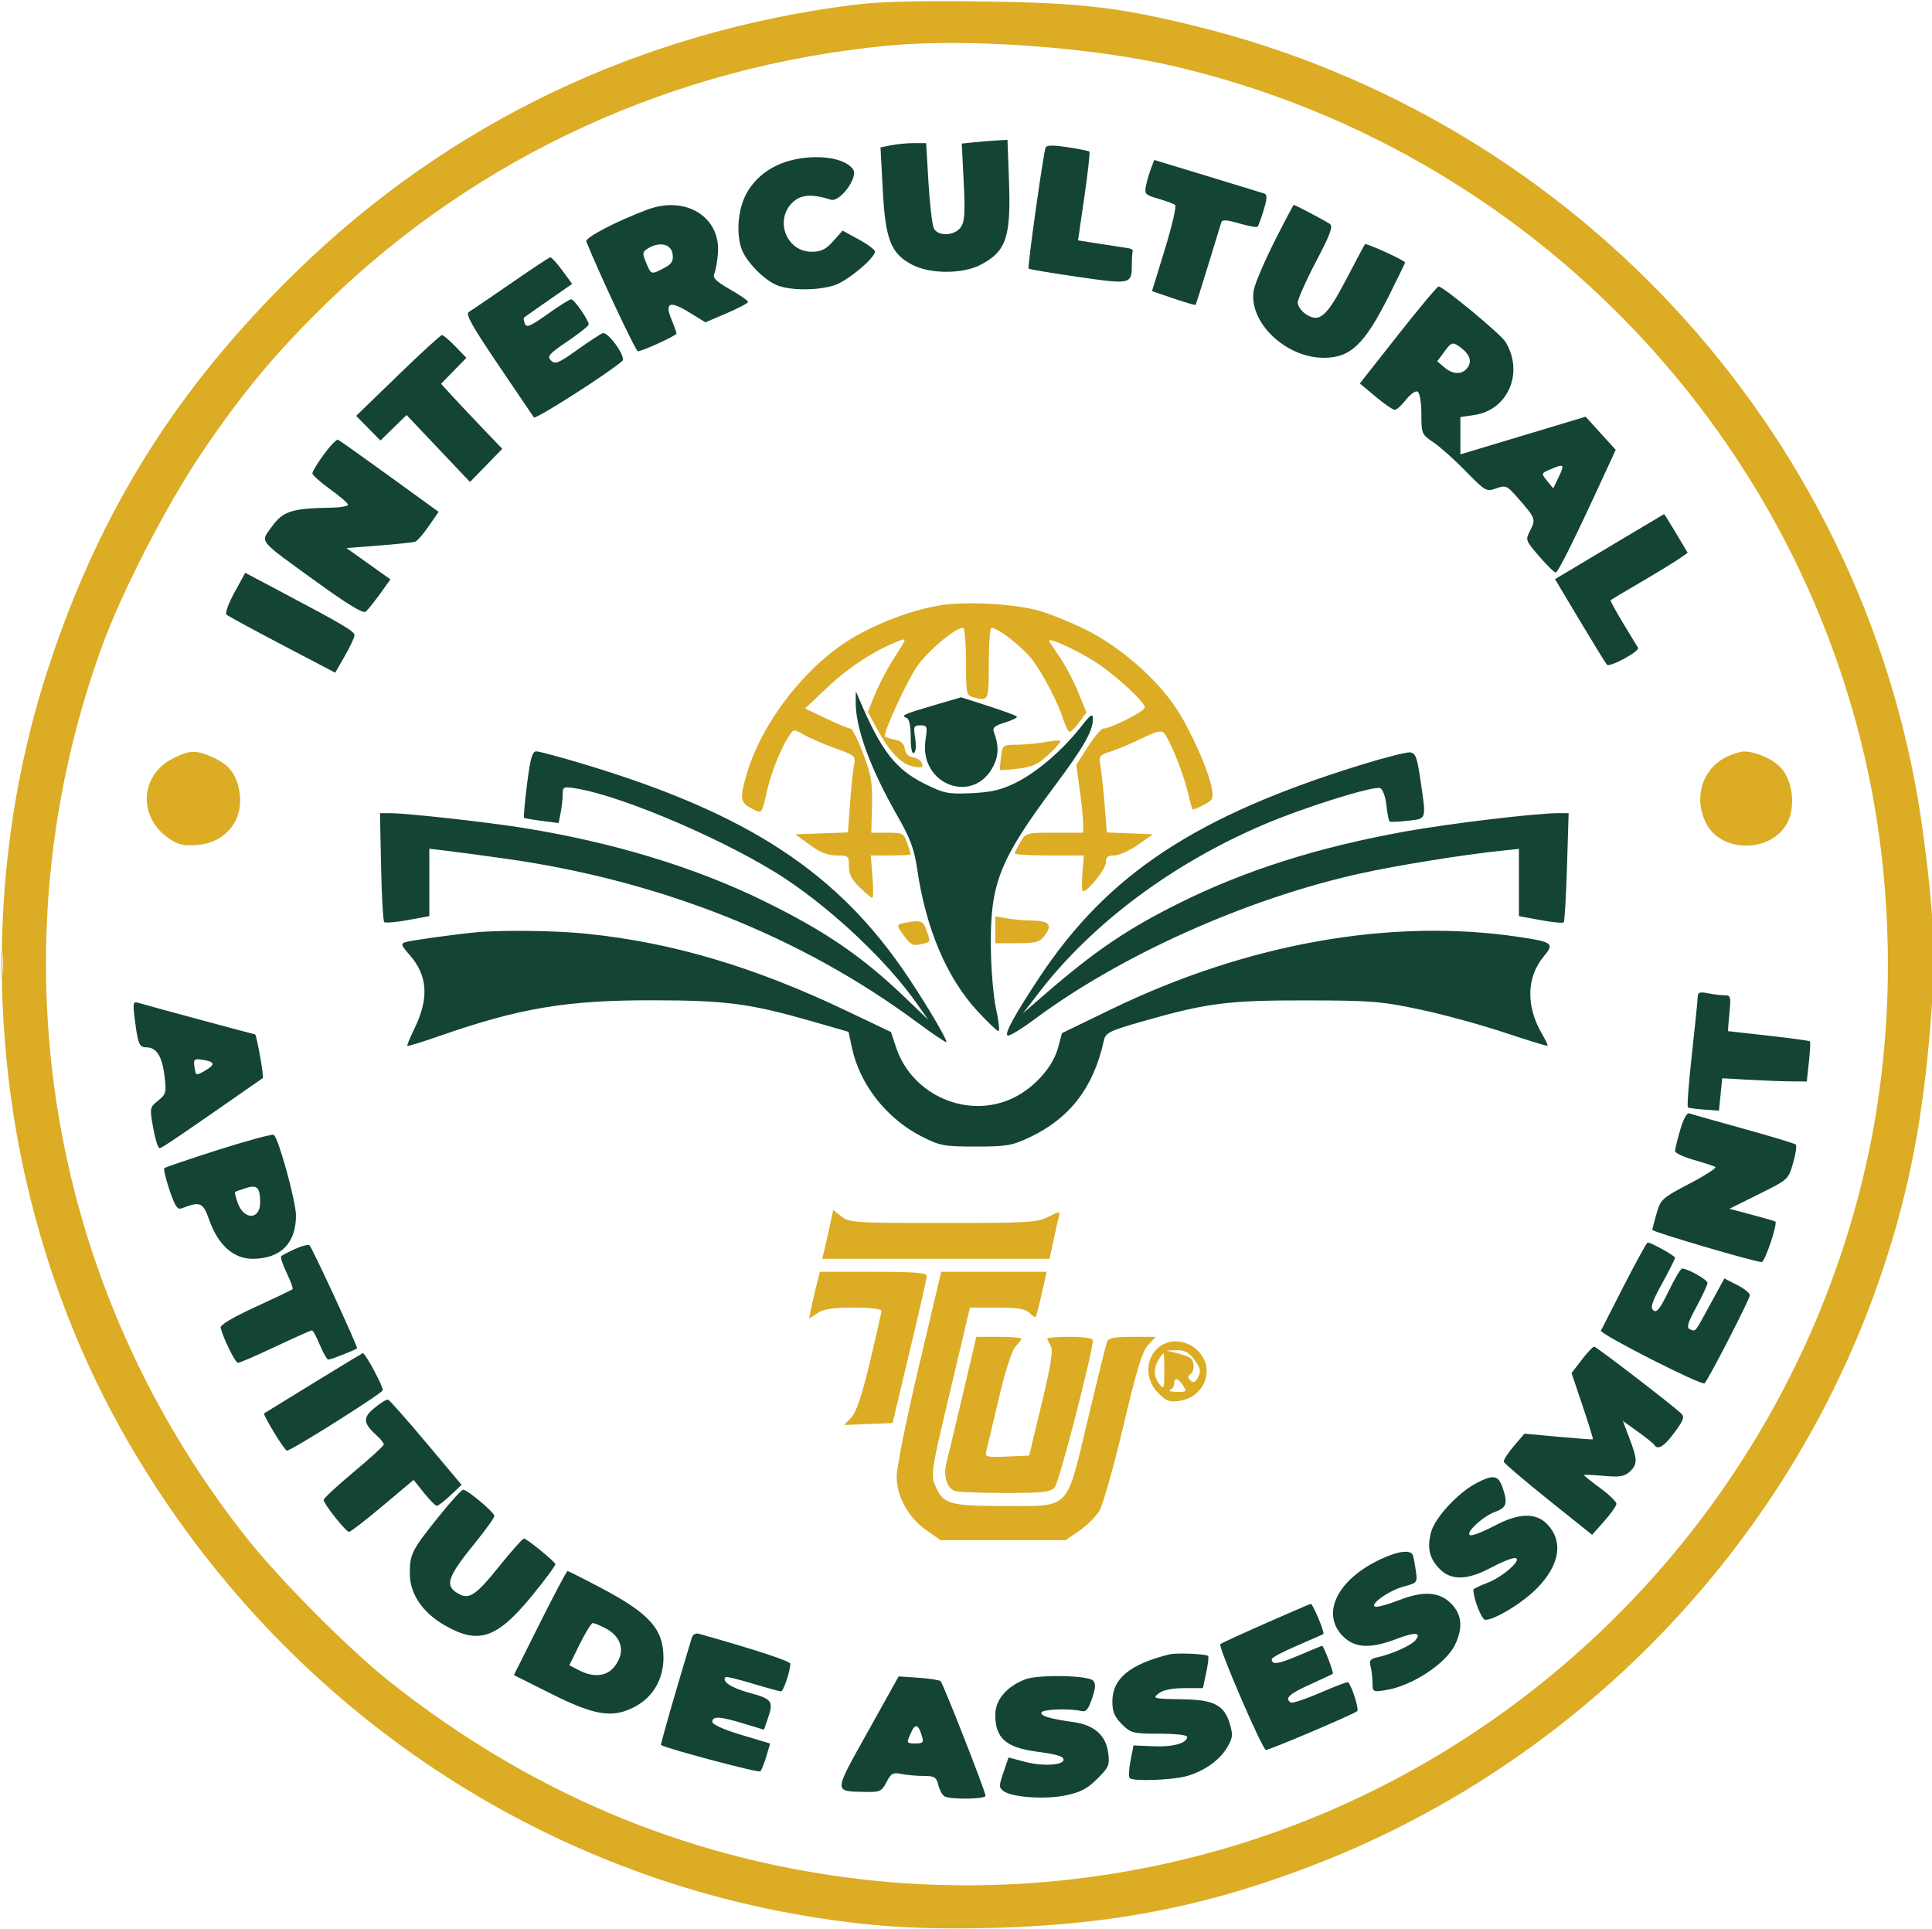
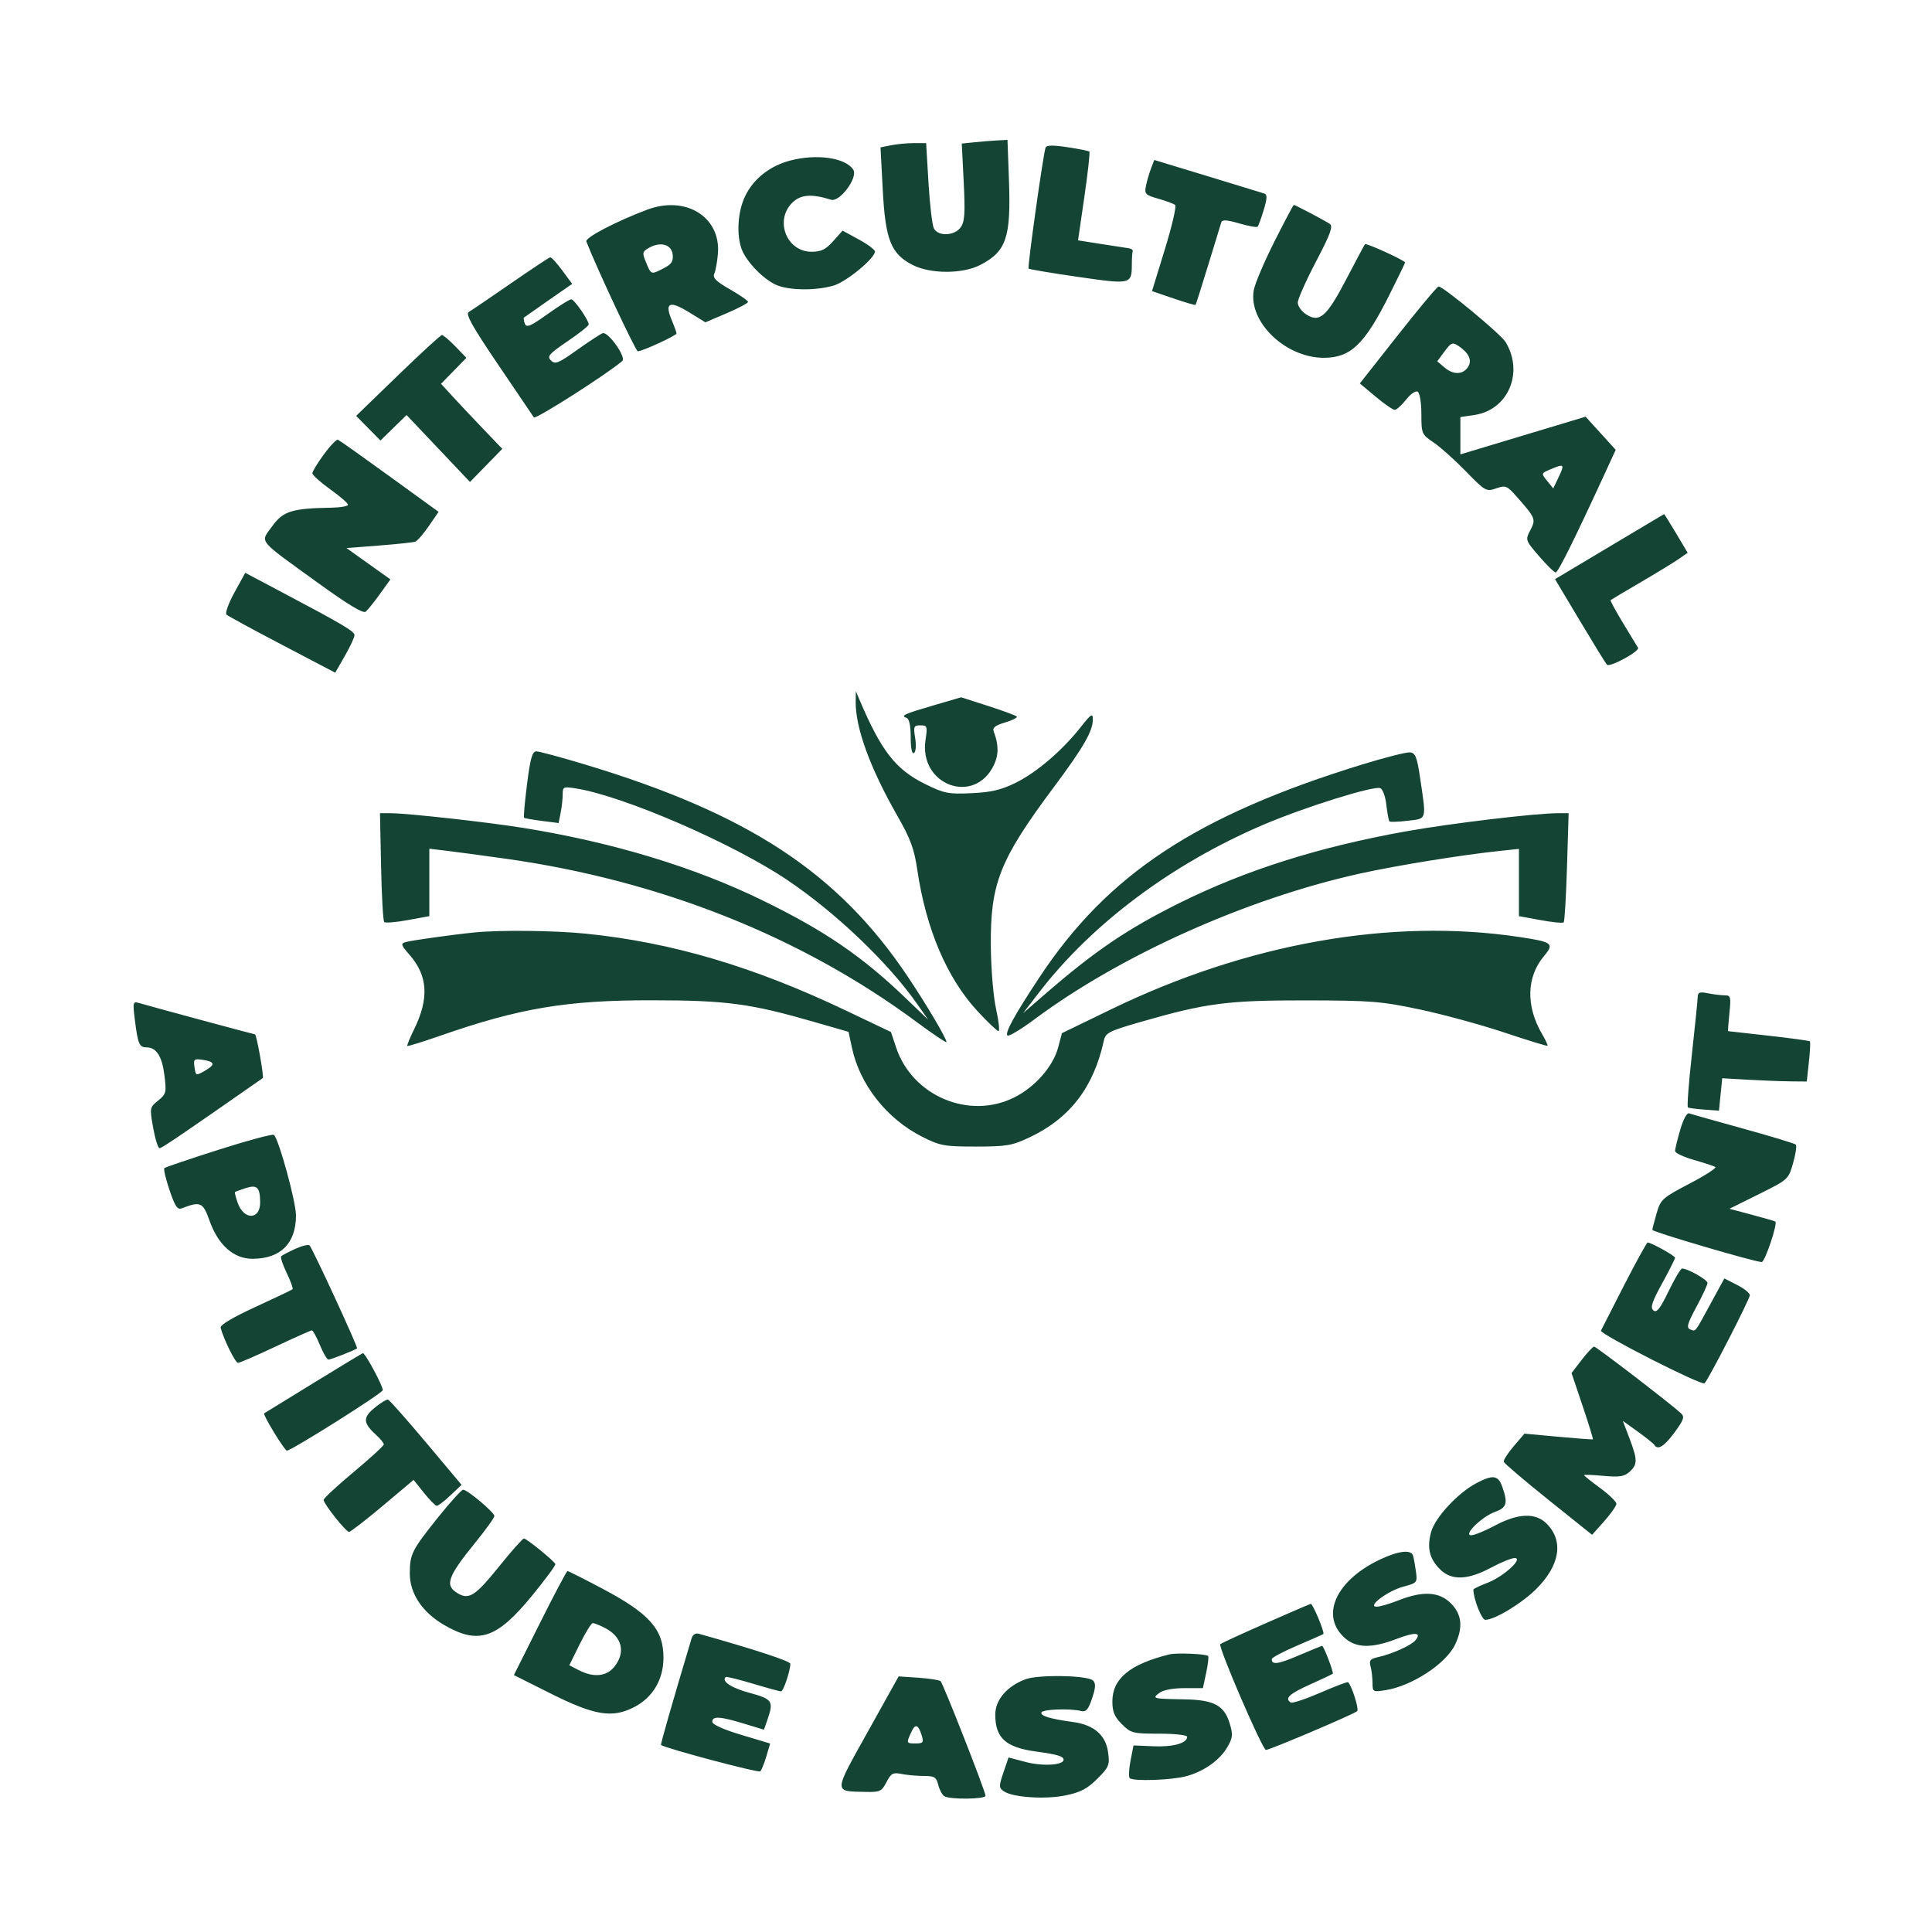
<svg xmlns="http://www.w3.org/2000/svg" width="594" height="593" viewBox="0 0 594 593" version="1.1">
  <path d="M 299.601 43.737 L 295.702 44.139 296.294 55.927 C 296.775 65.494, 296.604 68.120, 295.387 69.858 C 293.519 72.525, 288.478 72.764, 287.136 70.250 C 286.622 69.287, 285.874 62.987, 285.472 56.250 L 284.743 44 280.997 44 C 278.936 44, 275.780 44.294, 273.984 44.653 L 270.717 45.307 271.407 58.377 C 272.217 73.713, 273.901 77.979, 280.500 81.415 C 285.995 84.275, 296.002 84.282, 301.443 81.430 C 309.443 77.237, 310.853 73.020, 310.202 55.250 L 309.753 43 306.627 43.168 C 304.907 43.261, 301.745 43.517, 299.601 43.737 M 321.458 45.398 C 320.684 47.732, 315.849 82.183, 316.241 82.574 C 316.468 82.802, 323.307 83.950, 331.437 85.126 C 347.797 87.491, 347.955 87.454, 347.985 81.250 C 347.993 79.463, 348.113 77.669, 348.250 77.264 C 348.387 76.859, 347.825 76.433, 347 76.318 C 346.175 76.202, 342.338 75.610, 338.474 75.001 L 331.449 73.895 333.400 60.457 C 334.473 53.065, 335.160 46.834, 334.926 46.608 C 334.692 46.383, 331.648 45.770, 328.162 45.247 C 323.660 44.571, 321.718 44.615, 321.458 45.398 M 242.821 49.395 C 236.598 51.071, 231.671 54.983, 229.102 60.289 C 226.810 65.024, 226.357 72.163, 228.061 76.685 C 229.501 80.503, 234.796 85.937, 238.718 87.619 C 242.700 89.328, 250.927 89.402, 256.349 87.777 C 260.287 86.597, 269 79.403, 269 77.330 C 269 76.773, 266.763 75.100, 264.028 73.612 L 259.056 70.906 256.155 74.153 C 253.857 76.724, 252.472 77.400, 249.497 77.400 C 241.871 77.400, 238.088 67.821, 243.554 62.355 C 246.125 59.784, 249.497 59.515, 255.500 61.402 C 258.179 62.244, 263.861 54.589, 262.344 52.183 C 260.004 48.474, 251.010 47.190, 242.821 49.395 M 353.868 51.840 C 353.311 53.303, 352.613 55.705, 352.317 57.177 C 351.825 59.626, 352.150 59.959, 356.140 61.095 C 358.538 61.778, 360.863 62.647, 361.307 63.026 C 361.751 63.404, 360.331 69.516, 358.152 76.607 L 354.189 89.500 360.768 91.743 C 364.387 92.977, 367.448 93.877, 367.572 93.743 C 367.695 93.609, 369.445 88.100, 371.461 81.500 C 373.477 74.900, 375.293 68.978, 375.497 68.340 C 375.769 67.488, 377.232 67.580, 381.005 68.686 C 383.830 69.514, 386.365 69.968, 386.639 69.694 C 386.913 69.421, 387.765 67.107, 388.534 64.554 C 389.613 60.969, 389.654 59.816, 388.716 59.496 C 388.047 59.268, 380.161 56.854, 371.191 54.131 L 354.882 49.179 353.868 51.840 M 199 64.456 C 189.436 68.049, 179.816 73.076, 180.271 74.243 C 183.482 82.466, 195.449 108, 196.093 108 C 197.481 108, 208 103.161, 208 102.523 C 208 102.200, 207.315 100.296, 206.477 98.291 C 204.278 93.028, 205.884 92.332, 211.809 95.978 L 216.877 99.096 223.428 96.298 C 227.030 94.759, 229.983 93.196, 229.989 92.823 C 229.995 92.451, 227.496 90.714, 224.435 88.963 C 220.131 86.500, 219.039 85.408, 219.613 84.140 C 220.021 83.238, 220.522 80.475, 220.726 78 C 221.656 66.724, 210.867 59.998, 199 64.456 M 391.831 74.251 C 388.713 80.438, 385.859 87.141, 385.489 89.148 C 383.691 98.887, 395.165 110, 407.018 110 C 415.240 110, 419.511 105.923, 427.073 90.855 C 429.783 85.455, 432 80.886, 432 80.702 C 432 80.098, 420.032 74.633, 419.670 75.072 C 419.475 75.307, 416.883 80.166, 413.908 85.868 C 407.896 97.394, 405.673 99.326, 401.541 96.619 C 400.143 95.703, 399 94.091, 399 93.036 C 399 91.982, 401.522 86.310, 404.604 80.433 C 409.055 71.948, 409.930 69.559, 408.854 68.833 C 407.312 67.793, 398.214 63, 397.783 63.001 C 397.627 63.001, 394.949 68.064, 391.831 74.251 M 199.404 76.262 C 197.471 77.403, 197.413 77.754, 198.657 80.750 C 200.217 84.509, 200.153 84.489, 204.111 82.443 C 206.502 81.206, 207.058 80.331, 206.811 78.193 C 206.453 75.089, 202.940 74.174, 199.404 76.262 M 157 87.172 C 150.675 91.544, 144.878 95.483, 144.118 95.924 C 143.061 96.539, 145.171 100.319, 153.118 112.048 C 158.828 120.475, 163.790 127.799, 164.145 128.324 C 164.642 129.059, 187.043 114.758, 191.338 110.964 C 192.625 109.827, 186.926 101.814, 185.280 102.446 C 184.512 102.741, 180.952 105.074, 177.368 107.631 C 171.666 111.701, 170.671 112.099, 169.397 110.826 C 168.124 109.552, 168.757 108.818, 174.471 104.943 C 178.062 102.508, 181 100.169, 181 99.744 C 181 98.429, 176.550 92.025, 175.627 92.012 C 175.147 92.006, 171.880 94.051, 168.368 96.557 C 163.109 100.310, 161.873 100.832, 161.367 99.514 C 161.029 98.634, 160.921 97.776, 161.126 97.608 C 161.332 97.440, 164.744 95.047, 168.708 92.291 L 175.916 87.279 172.871 83.140 C 171.197 80.863, 169.528 79.050, 169.163 79.111 C 168.799 79.172, 163.325 82.799, 157 87.172 M 429.793 103.020 L 418.085 117.885 422.932 121.943 C 425.597 124.174, 428.245 126, 428.816 126 C 429.388 126, 430.959 124.590, 432.307 122.867 C 433.689 121.101, 435.248 120.035, 435.880 120.426 C 436.510 120.815, 437.003 123.825, 437.007 127.309 C 437.013 133.334, 437.114 133.567, 440.726 136 C 442.768 137.375, 447.235 141.367, 450.652 144.871 C 456.666 151.040, 456.964 151.208, 459.991 150.153 C 462.913 149.135, 463.325 149.300, 466.308 152.685 C 472.128 159.287, 472.256 159.604, 470.502 162.996 C 468.941 166.016, 468.965 166.088, 473.213 171.021 C 475.571 173.759, 477.864 175.999, 478.309 176 C 479.036 176, 484.214 165.559, 493.487 145.395 L 496.754 138.290 492.127 133.199 L 487.500 128.107 468.250 133.902 L 449 139.697 449 133.962 L 449 128.227 453.350 127.575 C 463.714 126.021, 468.597 114.501, 462.872 105.114 C 461.390 102.684, 443.590 87.950, 442.290 88.077 C 441.855 88.119, 436.232 94.843, 429.793 103.020 M 122.331 115.428 L 109.500 127.855 113.235 131.646 L 116.969 135.436 120.984 131.516 L 124.999 127.595 134.749 137.884 L 144.500 148.174 149.467 143.082 L 154.433 137.991 148.452 131.746 C 145.162 128.311, 140.924 123.811, 139.035 121.747 L 135.601 117.993 139.500 114 L 143.399 110.007 140.003 106.503 C 138.136 104.577, 136.282 103, 135.885 103 C 135.487 103, 129.388 108.592, 122.331 115.428 M 444.126 108.043 L 441.880 111.082 444.190 113.030 C 446.905 115.320, 449.853 115.206, 451.393 112.750 C 452.654 110.738, 451.588 108.466, 448.381 106.337 C 446.581 105.142, 446.141 105.318, 444.126 108.043 M 99.581 139.686 C 97.639 142.333, 96.048 144.950, 96.046 145.500 C 96.045 146.050, 98.508 148.266, 101.522 150.425 C 104.535 152.584, 107 154.721, 107 155.175 C 107 155.629, 104.638 156.039, 101.750 156.088 C 89.768 156.288, 87.045 157.145, 83.700 161.771 C 79.977 166.920, 78.858 165.517, 97.394 178.942 C 106.941 185.857, 111.649 188.706, 112.442 188.048 C 113.077 187.521, 115.045 185.073, 116.815 182.608 L 120.034 178.125 113.283 173.313 L 106.532 168.500 116.516 167.720 C 122.007 167.291, 127.020 166.759, 127.655 166.538 C 128.291 166.316, 130.169 164.161, 131.829 161.749 L 134.847 157.362 119.767 146.431 C 111.473 140.419, 104.333 135.358, 103.900 135.186 C 103.467 135.013, 101.524 137.038, 99.581 139.686 M 476.648 144.309 C 473.809 145.521, 473.805 145.538, 475.674 147.845 L 477.551 150.164 479.259 146.582 C 481.121 142.679, 480.904 142.491, 476.648 144.309 M 494.799 168.079 L 478.098 178.055 485.698 190.778 C 489.878 197.775, 493.636 203.883, 494.049 204.350 C 494.877 205.287, 504.232 200.208, 503.619 199.155 C 503.409 198.795, 501.359 195.413, 499.062 191.640 C 496.766 187.867, 495.025 184.654, 495.193 184.501 C 495.362 184.347, 499.550 181.854, 504.500 178.961 C 509.450 176.067, 514.711 172.855, 516.192 171.823 L 518.883 169.947 515.325 163.974 C 513.368 160.688, 511.706 158.023, 511.633 158.051 C 511.560 158.079, 503.984 162.591, 494.799 168.079 M 72.087 182.139 C 70.263 185.456, 69.160 188.526, 69.635 188.960 C 70.111 189.393, 77.827 193.588, 86.783 198.281 L 103.066 206.814 106.023 201.657 C 107.650 198.821, 108.985 195.960, 108.991 195.299 C 109 194.094, 105.528 192.042, 85.951 181.687 L 75.403 176.107 72.087 182.139 M 263.082 215.500 C 262.939 223.617, 267.444 236.019, 275.925 250.860 C 279.915 257.843, 281.082 260.993, 282.005 267.288 C 284.691 285.589, 291.122 300.698, 300.569 310.902 C 303.675 314.256, 306.562 317, 306.986 317 C 307.409 317, 307.080 313.962, 306.254 310.250 C 305.414 306.477, 304.699 297.987, 304.632 291 C 304.446 271.581, 307.311 264.363, 324.174 241.767 C 333.093 229.816, 336 224.760, 336 221.199 C 336 219.123, 335.512 219.437, 332.173 223.662 C 326.516 230.818, 318.631 237.543, 312.192 240.702 C 307.802 242.856, 304.714 243.578, 298.692 243.856 C 291.568 244.185, 290.322 243.941, 284.484 241.067 C 275.348 236.569, 270.936 230.901, 264.195 215 L 263.135 212.500 263.082 215.500 M 287 216.862 C 277.868 219.535, 276.812 220.028, 278.750 220.720 C 279.543 221.004, 280 223.167, 280 226.642 C 280 230.046, 280.379 231.884, 281.002 231.499 C 281.579 231.142, 281.737 229.207, 281.374 226.940 C 280.798 223.338, 280.937 223, 282.986 223 C 285.074 223, 285.181 223.306, 284.556 227.477 C 282.464 241.424, 299.638 247.713, 305.586 235.178 C 307.081 232.028, 307.063 228.884, 305.529 224.921 C 305.068 223.731, 305.938 223.036, 309.056 222.101 C 311.332 221.419, 312.930 220.596, 312.606 220.273 C 312.282 219.949, 308.301 218.489, 303.759 217.029 L 295.500 214.375 287 216.862 M 162.043 241.048 C 161.339 246.574, 160.928 251.238, 161.131 251.412 C 161.334 251.587, 163.805 252.023, 166.622 252.382 L 171.743 253.035 172.372 249.892 C 172.717 248.164, 173 245.624, 173 244.247 C 173 241.877, 173.217 241.779, 177.101 242.400 C 191.769 244.746, 225.243 259.246, 242 270.513 C 256.962 280.573, 273.004 295.873, 281.937 308.602 L 285.375 313.500 278.437 306.844 C 265.043 293.994, 253.643 286.201, 234.635 276.903 C 213.484 266.556, 188.267 258.915, 160.695 254.499 C 149.658 252.731, 125.238 250.027, 120.164 250.011 L 116.828 250 117.164 266.419 C 117.349 275.449, 117.784 283.120, 118.130 283.466 C 118.477 283.811, 121.739 283.545, 125.380 282.874 L 132 281.654 132 271.293 L 132 260.931 137.250 261.553 C 140.137 261.895, 148.356 262.998, 155.513 264.005 C 202.886 270.668, 246.319 287.921, 281.750 314.149 C 286.837 317.915, 291 320.714, 291 320.370 C 291 319.220, 284.704 308.598, 278.926 300 C 257.592 268.252, 230.043 250.176, 179.956 235.061 C 172.555 232.828, 165.785 231, 164.912 231 C 163.651 231, 163.059 233.072, 162.043 241.048 M 418.607 235.096 C 367.777 250.783, 340.548 268.762, 319.558 300.500 C 311.891 312.092, 308.792 317.753, 309.777 318.362 C 310.254 318.657, 313.986 316.409, 318.072 313.367 C 344.591 293.619, 383.423 276.235, 418.155 268.560 C 429.446 266.065, 449.469 262.825, 461.250 261.587 L 467 260.983 467 271.318 L 467 281.654 473.620 282.874 C 477.261 283.545, 480.473 283.860, 480.759 283.575 C 481.044 283.289, 481.503 275.618, 481.779 266.528 L 482.280 250 479.112 250 C 472.200 250, 445.711 253.168, 432 255.635 C 405.360 260.428, 382.999 267.512, 362.679 277.596 C 346.548 285.602, 336.547 292.398, 320.881 306 L 314.547 311.500 319.523 305.039 C 335.806 283.900, 360.403 265.524, 388.452 253.544 C 400.947 248.206, 422.302 241.518, 424.345 242.302 C 425.118 242.599, 425.950 244.861, 426.243 247.464 C 426.530 250.013, 426.957 252.291, 427.192 252.525 C 427.426 252.759, 429.954 252.674, 432.809 252.336 C 438.757 251.632, 438.557 252.296, 436.670 239.500 C 435.665 232.687, 435.194 231.472, 433.495 231.308 C 432.398 231.203, 425.698 232.907, 418.607 235.096 M 146 286.662 C 139.379 287.310, 126.497 289.107, 124.715 289.632 C 123.135 290.097, 123.273 290.547, 125.923 293.565 C 131.536 299.958, 131.971 306.960, 127.343 316.388 C 126.023 319.077, 125.073 321.406, 125.231 321.565 C 125.390 321.723, 129.974 320.300, 135.420 318.403 C 159.789 309.913, 174.263 307.494, 200.500 307.526 C 223.456 307.554, 230.593 308.505, 250.191 314.147 L 260.882 317.225 261.935 322.134 C 264.374 333.504, 272.678 344.015, 283.554 349.497 C 289.031 352.257, 290.329 352.494, 300 352.497 C 309.355 352.500, 311.137 352.202, 316.338 349.765 C 328.891 343.884, 336.211 334.398, 339.397 319.884 C 339.915 317.523, 341.022 316.965, 350.735 314.168 C 370.863 308.374, 377.413 307.521, 401.500 307.560 C 421.597 307.593, 424.625 307.833, 436.500 310.344 C 443.650 311.855, 455.350 315.046, 462.500 317.434 C 469.650 319.823, 475.631 321.659, 475.791 321.514 C 475.950 321.370, 475.192 319.733, 474.105 317.876 C 469.095 309.316, 469.315 300.345, 474.691 293.956 C 477.963 290.067, 477.356 289.596, 467.102 288.062 C 427.695 282.165, 383.448 290.018, 341.521 310.350 L 326.500 317.634 325.317 322.067 C 323.751 327.930, 318.215 334.216, 311.801 337.412 C 297.907 344.335, 280.458 336.928, 275.500 322 L 273.933 317.282 260.216 310.744 C 231.745 297.174, 206.556 289.719, 180.144 287.048 C 170.457 286.068, 153.981 285.882, 146 286.662 M 521.955 306.625 C 521.930 307.656, 521.121 315.617, 520.158 324.316 C 519.194 333.015, 518.653 340.285, 518.955 340.472 C 519.257 340.659, 521.528 340.960, 524.002 341.141 L 528.500 341.471 529 336.485 L 529.500 331.500 537.500 331.953 C 541.900 332.202, 547.750 332.427, 550.500 332.453 L 555.500 332.500 556.152 326.500 C 556.510 323.200, 556.651 320.341, 556.465 320.147 C 556.280 319.953, 550.586 319.175, 543.814 318.418 C 537.041 317.662, 531.420 317.033, 531.322 317.021 C 531.224 317.010, 531.400 314.525, 531.712 311.500 C 532.232 306.465, 532.109 306, 530.265 306 C 529.157 306, 526.844 305.719, 525.125 305.375 C 522.522 304.854, 521.992 305.063, 521.955 306.625 M 41.463 313.549 C 42.389 320.965, 42.827 322, 45.036 322 C 48.078 322, 49.821 324.716, 50.557 330.609 C 51.214 335.868, 51.092 336.353, 48.617 338.360 C 46.020 340.465, 45.995 340.602, 47.095 346.750 C 47.710 350.188, 48.595 353, 49.061 353 C 49.760 353, 55.353 349.202, 80.800 331.443 C 81.218 331.151, 78.882 318, 78.412 318 C 78.065 318, 47.082 309.629, 42.621 308.331 C 40.881 307.824, 40.796 308.210, 41.463 313.549 M 59.801 328.100 C 60.191 330.757, 60.235 330.772, 63.020 329.174 C 66.319 327.281, 66.105 326.389, 62.215 325.818 C 59.657 325.443, 59.441 325.647, 59.801 328.100 M 516.592 347.332 C 515.716 350.344, 515 353.288, 515 353.876 C 515 354.463, 517.587 355.687, 520.750 356.595 C 523.913 357.502, 526.898 358.479, 527.384 358.764 C 527.870 359.050, 524.303 361.358, 519.457 363.892 C 511.066 368.280, 510.582 368.715, 509.338 373 C 508.619 375.475, 508.024 377.775, 508.015 378.111 C 508 378.719, 539.558 388, 541.641 388 C 542.631 388, 546.605 376.186, 545.827 375.556 C 545.647 375.410, 542.399 374.467, 538.610 373.459 L 531.720 371.627 540.784 367.126 C 549.787 362.655, 549.858 362.591, 551.298 357.563 C 552.095 354.778, 552.467 352.225, 552.124 351.890 C 551.781 351.554, 544.525 349.353, 536 346.998 C 527.475 344.643, 519.979 342.523, 519.342 342.286 C 518.654 342.031, 517.537 344.082, 516.592 347.332 M 67.275 353.452 C 58.351 356.293, 50.816 358.850, 50.532 359.135 C 50.247 359.420, 50.962 362.459, 52.120 365.890 C 53.792 370.839, 54.564 371.996, 55.863 371.493 C 61.621 369.265, 62.412 369.607, 64.378 375.178 C 67.051 382.752, 71.810 387, 77.621 387 C 86.251 387, 91 382.270, 91 373.673 C 91 369.464, 85.730 350.226, 84.216 348.909 C 83.822 348.567, 76.199 350.611, 67.275 353.452 M 75.500 365.287 C 73.850 365.830, 72.385 366.364, 72.245 366.475 C 72.106 366.585, 72.474 368.063, 73.065 369.758 C 74.957 375.184, 80.011 375.100, 79.985 369.643 C 79.962 365.021, 79.038 364.123, 75.500 365.287 M 90.752 383.961 C 88.691 384.897, 86.758 385.909, 86.456 386.210 C 86.155 386.512, 86.914 388.828, 88.143 391.357 C 89.372 393.887, 90.180 396.141, 89.939 396.367 C 89.697 396.593, 84.550 399.050, 78.500 401.827 C 71.586 405, 67.623 407.363, 67.832 408.188 C 68.694 411.601, 72.348 419, 73.171 419 C 73.679 419, 78.865 416.750, 84.695 414 C 90.525 411.250, 95.566 409.002, 95.897 409.004 C 96.229 409.006, 97.332 411.031, 98.349 413.504 C 99.366 415.977, 100.549 418, 100.977 418 C 101.729 418, 109.215 415.052, 109.777 414.535 C 110.130 414.210, 96.049 383.709, 95.163 382.880 C 94.798 382.539, 92.813 383.025, 90.752 383.961 M 499.286 395.233 C 495.554 402.511, 492.372 408.745, 492.216 409.086 C 491.750 410.102, 523.279 426.125, 524.078 425.279 C 525.403 423.875, 538 399.362, 538 398.187 C 538 397.557, 536.236 396.141, 534.079 395.040 L 530.159 393.040 525.948 400.770 C 520.910 410.017, 521.423 409.376, 519.619 408.684 C 518.435 408.230, 518.807 406.908, 521.554 401.811 C 523.424 398.340, 524.965 395.021, 524.977 394.435 C 524.998 393.450, 518.916 390, 517.159 390 C 516.734 390, 514.868 393.138, 513.013 396.973 C 510.398 402.379, 509.349 403.705, 508.348 402.874 C 507.322 402.022, 507.872 400.317, 511.028 394.566 C 513.213 390.586, 515 387.039, 515 386.685 C 515 386.079, 507.665 382, 506.576 382 C 506.299 382, 503.019 387.955, 499.286 395.233 M 486.303 418.067 L 483.177 422.133 486.581 432.241 C 488.453 437.800, 489.876 442.422, 489.742 442.512 C 489.609 442.602, 484.820 442.244, 479.101 441.717 L 468.702 440.759 465.391 444.630 C 463.570 446.758, 462.198 448.909, 462.343 449.408 C 462.487 449.907, 468.657 455.164, 476.053 461.089 L 489.500 471.861 493.220 467.681 C 495.266 465.381, 496.954 462.976, 496.970 462.335 C 496.987 461.695, 494.750 459.519, 492 457.500 C 489.250 455.481, 487 453.686, 487 453.510 C 487 453.334, 489.707 453.435, 493.016 453.735 C 497.916 454.179, 499.401 453.948, 501.016 452.485 C 503.504 450.234, 503.498 448.812, 500.973 442.169 L 498.946 436.837 503.555 440.147 C 506.090 441.968, 508.379 443.804, 508.641 444.229 C 509.692 445.928, 511.662 444.702, 514.860 440.357 C 517.663 436.549, 517.995 435.582, 516.860 434.528 C 513.775 431.663, 490.775 414, 490.129 414 C 489.743 414, 488.022 415.830, 486.303 418.067 M 96.448 425.153 C 88.227 430.187, 81.373 434.401, 81.218 434.518 C 80.722 434.892, 87.471 445.960, 88.207 445.980 C 89.523 446.017, 117.229 428.567, 117.667 427.426 C 117.995 426.570, 112.336 416, 111.548 416 C 111.464 416, 104.669 420.119, 96.448 425.153 M 115.123 432.857 C 111.442 435.908, 111.589 437.508, 115.907 441.416 C 117.058 442.458, 118 443.652, 118 444.069 C 118 444.487, 113.838 448.302, 108.750 452.547 C 103.662 456.792, 99.500 460.653, 99.500 461.127 C 99.500 462.323, 106.317 470.916, 107.303 470.962 C 107.745 470.983, 112.394 467.395, 117.634 462.989 L 127.161 454.979 130.331 458.938 C 132.074 461.115, 133.844 462.920, 134.265 462.948 C 134.685 462.977, 136.579 461.538, 138.473 459.750 L 141.916 456.500 131.021 443.521 C 125.028 436.382, 119.759 430.433, 119.312 430.300 C 118.866 430.166, 116.980 431.317, 115.123 432.857 M 453.863 456.010 C 448.189 459.008, 441.189 466.583, 439.995 471.018 C 438.682 475.895, 439.473 479.201, 442.735 482.463 C 446.232 485.960, 451.196 485.812, 458.340 482 C 461.432 480.350, 464.730 479, 465.668 479 C 468.541 479, 462.265 484.733, 457.330 486.618 C 454.948 487.528, 453 488.461, 453 488.693 C 453 491.515, 455.545 498, 456.652 498 C 459.550 498, 467.898 492.944, 472.351 488.492 C 479.640 481.202, 480.815 473.724, 475.505 468.414 C 472.102 465.011, 466.764 465.209, 459.660 469 C 456.568 470.650, 453.270 472, 452.332 472 C 449.739 472, 455.580 466.281, 459.691 464.795 C 463.263 463.503, 463.650 462.164, 461.902 457.149 C 460.632 453.507, 459.030 453.280, 453.863 456.010 M 134.887 466.251 C 126.586 476.604, 126 477.761, 126 483.784 C 126 489.910, 129.796 495.624, 136.458 499.528 C 147.033 505.726, 152.717 503.855, 163.547 490.616 C 167.647 485.604, 170.888 481.215, 170.751 480.863 C 170.367 479.882, 161.909 473, 161.088 473 C 160.690 473, 157.298 476.814, 153.549 481.475 C 146.420 490.339, 144.337 491.786, 141.155 490.083 C 136.554 487.620, 137.361 485.051, 146.123 474.266 C 149.355 470.287, 152 466.604, 152 466.083 C 152 464.972, 143.715 458, 142.397 458.001 C 141.904 458.001, 138.524 461.714, 134.887 466.251 M 424.500 479.355 C 411.131 485.598, 405.986 496.140, 412.923 503.077 C 416.558 506.712, 421.370 506.938, 429.431 503.854 C 435.128 501.673, 437.205 501.843, 435.148 504.321 C 433.854 505.881, 427.881 508.556, 423.645 509.473 C 421.293 509.982, 420.894 510.478, 421.382 512.295 C 421.707 513.508, 421.979 515.795, 421.986 517.378 C 422 520.185, 422.101 520.239, 426.092 519.601 C 434.175 518.309, 444.609 511.451, 447.381 505.609 C 449.879 500.344, 449.465 496.311, 446.077 492.923 C 442.488 489.334, 437.492 489.047, 430 492 C 427.209 493.100, 424.155 493.986, 423.213 493.968 C 420.217 493.913, 426.710 489.070, 431.495 487.790 C 435.714 486.662, 435.803 486.551, 435.322 483.067 C 435.051 481.105, 434.657 478.938, 434.446 478.250 C 433.861 476.343, 430.039 476.768, 424.500 479.355 M 166.005 498.991 L 157.997 514.982 169.159 520.580 C 182.815 527.429, 188.226 528.317, 194.996 524.821 C 200.699 521.877, 203.961 516.389, 203.984 509.700 C 204.014 500.869, 199.705 496.048, 184.725 488.152 C 179.349 485.319, 174.739 483, 174.481 483 C 174.223 483, 170.409 490.196, 166.005 498.991 M 389.093 499.077 C 381.720 502.324, 375.461 505.206, 375.186 505.481 C 374.444 506.222, 388.153 538, 389.214 538 C 390.408 538, 416.274 527.007, 417.273 526.075 C 417.895 525.495, 415.692 518.465, 414.481 517.170 C 414.311 516.988, 410.476 518.441, 405.957 520.399 C 401.439 522.357, 397.351 523.717, 396.871 523.420 C 394.861 522.178, 396.378 520.747, 402.726 517.898 C 406.426 516.239, 409.595 514.739, 409.768 514.565 C 410.113 514.221, 406.966 506, 406.490 506 C 406.330 506, 403.123 507.312, 399.365 508.915 C 392.904 511.671, 391 511.935, 391 510.076 C 391 509.633, 394.488 507.776, 398.750 505.951 C 403.012 504.125, 406.666 502.511, 406.869 502.364 C 407.378 501.994, 403.620 492.987, 403 493.091 C 402.725 493.136, 396.467 495.830, 389.093 499.077 M 178.232 505.483 L 175.035 511.967 177.968 513.483 C 182.508 515.831, 186.523 515.422, 188.927 512.365 C 192.414 507.933, 191.257 503.219, 186.020 500.510 C 184.414 499.680, 182.724 499, 182.264 499 C 181.805 499, 179.991 501.918, 178.232 505.483 M 212.642 503.659 C 206.636 523.728, 203.021 536.337, 203.234 536.481 C 204.867 537.584, 233.222 545.111, 233.751 544.582 C 234.144 544.189, 234.987 542.103, 235.624 539.947 L 236.781 536.027 227.891 533.359 C 222.431 531.720, 219 530.171, 219 529.345 C 219 527.529, 221.338 527.662, 228.690 529.898 L 234.881 531.781 235.940 528.741 C 237.941 523.004, 237.512 522.361, 230.401 520.436 C 224.785 518.916, 221.708 516.860, 223.126 515.575 C 223.332 515.389, 227.075 516.309, 231.444 517.619 C 235.813 518.928, 239.730 520, 240.147 520 C 240.862 520, 242.982 513.670, 242.994 511.500 C 242.999 510.703, 231.883 507.062, 214.846 502.281 C 213.838 501.998, 212.978 502.536, 212.642 503.659 M 359.500 508.628 C 347.335 511.669, 342 516.084, 342 523.112 C 342 526.246, 342.657 527.810, 344.923 530.077 C 347.699 532.853, 348.277 533, 356.423 533 C 361.266 533, 365 533.420, 365 533.965 C 365 535.919, 360.712 537.130, 354.688 536.876 L 348.500 536.616 347.583 541.307 C 347.078 543.887, 346.968 546.302, 347.339 546.672 C 348.365 547.698, 360.195 547.294, 364.706 546.079 C 370.110 544.624, 374.990 541.181, 377.332 537.172 C 379.020 534.282, 379.119 533.340, 378.094 529.921 C 376.404 524.278, 373.272 522.604, 364.103 522.444 C 354.349 522.273, 354.130 522.216, 356.441 520.468 C 357.623 519.574, 360.622 519, 364.110 519 L 369.838 519 370.848 514.263 C 371.404 511.657, 371.675 509.342, 371.451 509.118 C 370.791 508.458, 361.676 508.084, 359.500 508.628 M 266.785 532.447 C 256.154 551.525, 256.179 550.688, 266.224 550.900 C 270.542 550.991, 271.087 550.732, 272.556 547.891 C 273.965 545.166, 274.539 544.858, 277.207 545.391 C 278.881 545.726, 281.945 546, 284.017 546 C 287.288 546, 287.874 546.360, 288.471 548.740 C 288.849 550.247, 289.685 551.815, 290.329 552.225 C 292.010 553.294, 303 553.176, 303 552.089 C 303 550.777, 289.997 517.624, 289.182 516.859 C 288.807 516.506, 285.752 516.032, 282.394 515.805 L 276.288 515.393 266.785 532.447 M 315.247 516.284 C 309.562 518.431, 306 522.616, 306 527.151 C 306 534.313, 309.204 537.216, 318.513 538.487 C 325.107 539.388, 327 539.953, 327 541.022 C 327 542.699, 320.494 543.072, 315.291 541.694 L 310.081 540.314 308.517 544.903 C 307.093 549.084, 307.095 549.597, 308.544 550.656 C 311.184 552.586, 321.323 553.282, 327.654 551.968 C 332.214 551.021, 334.319 549.916, 337.368 546.867 C 340.967 543.268, 341.217 542.657, 340.692 538.743 C 339.985 533.467, 336.358 530.304, 330.017 529.431 C 322.854 528.446, 319.854 527.547, 320.189 526.485 C 320.504 525.486, 328.923 525.173, 332.396 526.031 C 333.899 526.403, 334.597 525.600, 335.759 522.163 C 336.873 518.868, 336.946 517.546, 336.063 516.663 C 334.449 515.048, 319.252 514.771, 315.247 516.284 M 280.173 532.520 C 278.604 535.963, 278.619 536, 281.567 536 C 283.765 536, 284.037 535.676, 283.455 533.750 C 282.359 530.124, 281.424 529.773, 280.173 532.520" stroke="none" fill="#144434" fill-rule="evenodd" />
-   <path d="M 262.302 1.513 C 196.586 9.822, 137.940 37.885, 91.281 83.350 C 54.346 119.339, 30.738 156.973, 14.968 205 C -10.725 283.245, -1.728 371.865, 39.105 442.764 C 83.991 520.702, 159.936 574.090, 247 588.910 C 266.900 592.298, 282.685 593.313, 305.854 592.697 C 343.041 591.707, 372.988 585.657, 406.500 572.366 C 487.655 540.178, 551.457 472.745, 578.945 390.106 C 586.980 365.951, 591.146 344.428, 593.555 314.633 C 595.196 294.349, 594.757 282.727, 591.383 257 C 575.577 136.498, 486.371 37.242, 367.621 8.030 C 343.797 2.169, 332.150 0.834, 301.500 0.449 C 281.411 0.196, 270.336 0.497, 262.302 1.513 M 273 14.031 C 207.354 20.272, 147.172 47.831, 100.635 92.962 C 85.054 108.072, 74.181 121.117, 61.842 139.500 C 51.039 155.596, 37.642 181.577, 31.508 198.327 C 11.747 252.292, 8.764 310.862, 22.948 366.407 C 32.789 404.941, 51.028 441.598, 75.985 473 C 86.400 486.104, 107.479 507.252, 120 517.158 C 162.484 550.767, 209.732 570.820, 262 577.424 C 306.990 583.109, 353.322 577.743, 395.755 561.935 C 486.378 528.173, 554.169 449.644, 574.394 355 C 582.452 317.290, 582.453 275.861, 574.397 237.705 C 551.842 130.878, 468.441 45.728, 361.670 20.519 C 336.192 14.504, 297.677 11.686, 273 14.031 M 289.500 186.038 C 280.669 187.390, 269.456 191.591, 261.410 196.562 C 247.234 205.321, 234.206 222.262, 229.598 237.932 C 227.388 245.443, 227.560 246.721, 231.018 248.509 C 234.393 250.255, 234.101 250.608, 235.982 242.500 C 237.210 237.207, 240.142 229.971, 242.553 226.284 C 243.992 224.083, 244.023 224.081, 247.251 225.933 C 249.038 226.959, 253.351 228.818, 256.835 230.064 C 262.740 232.176, 263.132 232.506, 262.608 234.915 C 262.299 236.337, 261.744 241.645, 261.374 246.712 L 260.703 255.924 252.622 256.212 L 244.541 256.500 248.967 259.750 C 252.129 262.071, 254.481 263, 257.197 263 C 260.834 263, 261 263.145, 261 266.304 C 261 268.728, 261.878 270.458, 264.298 272.804 C 266.111 274.562, 267.859 276, 268.182 276 C 268.505 276, 268.535 273.075, 268.248 269.500 L 267.726 263 273.863 263 C 277.238 263, 280 262.842, 280 262.649 C 280 262.456, 279.506 260.881, 278.902 259.149 C 277.870 256.187, 277.509 256, 272.840 256 L 267.877 256 268.099 247.750 C 268.288 240.743, 267.883 238.333, 265.411 231.751 C 263.810 227.489, 262.050 224.001, 261.500 224 C 260.950 223.999, 257.575 222.607, 254 220.906 L 247.500 217.813 254.623 211.114 C 261.095 205.026, 269.180 199.783, 276.228 197.103 C 278.889 196.092, 278.884 196.112, 275.093 201.978 C 272.999 205.217, 270.280 210.347, 269.050 213.377 L 266.814 218.887 269.532 223.881 C 273.545 231.254, 277.058 234.930, 280.768 235.636 C 283.470 236.150, 283.932 235.985, 283.433 234.687 C 283.102 233.823, 281.856 232.978, 280.665 232.808 C 279.290 232.613, 278.381 231.664, 278.175 230.210 C 277.946 228.593, 276.990 227.748, 274.925 227.335 C 273.316 227.013, 272 226.558, 272 226.324 C 272 224.242, 278.895 209.343, 281.868 205 C 285.194 200.142, 293.672 193, 296.113 193 C 296.601 193, 297 197.673, 297 203.383 C 297 213.306, 297.100 213.793, 299.250 214.370 C 303.973 215.636, 304 215.578, 304 204 C 304 197.950, 304.373 193, 304.829 193 C 306.924 193, 314.914 199.355, 317.674 203.216 C 321.259 208.231, 325.224 215.947, 326.941 221.250 C 327.609 223.313, 328.486 225, 328.889 225 C 329.293 225, 330.616 223.659, 331.828 222.019 L 334.032 219.038 331.585 213.016 C 330.239 209.704, 327.850 205.083, 326.277 202.747 C 324.704 200.411, 323.066 197.929, 322.638 197.231 C 321.529 195.426, 332.017 200.230, 337.722 204.141 C 343.955 208.415, 352 215.942, 352 217.500 C 352 218.667, 341.462 224, 339.156 224 C 338.554 224, 336.454 226.513, 334.489 229.584 L 330.917 235.169 331.959 242.657 C 332.531 246.775, 333 251.462, 333 253.072 L 333 256 324.216 256 C 315.580 256, 315.402 256.049, 313.716 258.904 C 312.772 260.502, 312 262.077, 312 262.404 C 312 262.732, 316.781 263, 322.624 263 L 333.248 263 332.792 268.500 C 332.541 271.525, 332.622 274, 332.972 274 C 334.551 274, 340 267.180, 340 265.202 C 340 263.504, 340.588 263, 342.570 263 C 343.983 263, 347.246 261.538, 349.820 259.750 L 354.500 256.500 347.394 256.209 L 340.289 255.918 339.640 247.709 C 339.283 243.194, 338.718 237.864, 338.383 235.865 C 337.796 232.350, 337.903 232.188, 341.638 230.985 C 343.762 230.300, 348.062 228.484, 351.193 226.949 C 355.641 224.769, 357.113 224.431, 357.921 225.405 C 359.732 227.586, 363.671 237.306, 365.053 243 C 365.788 246.025, 366.484 248.646, 366.601 248.824 C 366.718 249.002, 368.250 248.405, 370.004 247.498 C 372.955 245.972, 373.144 245.573, 372.530 242.174 C 371.556 236.793, 365.997 224.341, 361.633 217.766 C 355.452 208.454, 344.134 198.642, 333.633 193.491 C 328.610 191.028, 321.867 188.347, 318.648 187.534 C 310.990 185.600, 297.037 184.884, 289.500 186.038 M 321.500 228.125 C 319.300 228.543, 315.412 228.911, 312.859 228.942 C 308.259 228.999, 308.215 229.033, 307.751 232.750 C 307.494 234.813, 307.359 236.601, 307.451 236.726 C 307.543 236.850, 310.051 236.663, 313.024 236.311 C 317.422 235.790, 319.183 234.969, 322.459 231.913 C 324.675 229.846, 326.266 227.977, 325.994 227.760 C 325.722 227.542, 323.700 227.707, 321.500 228.125 M 53.036 233.250 C 42.959 238.417, 42.413 251.358, 52 257.819 C 54.869 259.753, 56.448 260.102, 60.758 259.756 C 69.147 259.083, 74.659 252.539, 73.736 244.349 C 73.086 238.585, 70.713 235.227, 65.672 232.938 C 60.258 230.480, 58.346 230.527, 53.036 233.250 M 531.450 232.407 C 523.496 235.872, 520.445 245.159, 524.614 253.221 C 529.350 262.379, 544.758 262.169, 549.562 252.881 C 552.126 247.921, 551.121 239.779, 547.473 235.972 C 544.831 233.214, 539.592 230.964, 536 231.045 C 535.175 231.063, 533.128 231.676, 531.450 232.407 M 306 285.869 L 306 290 312.750 289.969 C 318.835 289.940, 319.685 289.683, 321.380 287.358 C 323.651 284.243, 322.446 283.045, 317 283.004 C 315.075 282.990, 311.813 282.699, 309.750 282.358 L 306 281.738 306 285.869 M 278.250 283.706 C 275.483 284.239, 275.480 284.378, 278.171 288.017 C 279.917 290.379, 280.845 290.832, 282.921 290.336 C 286.292 289.529, 286.170 289.786, 284.907 286.162 C 283.811 283.019, 283.127 282.766, 278.250 283.706 M 0.328 296.500 C 0.333 300.350, 0.513 301.802, 0.730 299.728 C 0.946 297.653, 0.943 294.503, 0.722 292.728 C 0.501 290.952, 0.324 292.650, 0.328 296.500 M 255.045 377.226 C 254.427 380.108, 253.665 383.486, 253.352 384.733 L 252.783 387 287.732 387 L 322.682 387 323.912 381.250 C 324.589 378.087, 325.353 374.752, 325.611 373.838 C 326.029 372.354, 325.675 372.381, 322.328 374.088 C 318.893 375.839, 316.165 376, 289.923 376 C 262.754 376, 261.138 375.896, 258.719 373.994 L 256.168 371.987 255.045 377.226 M 251.121 394.750 C 250.595 396.813, 249.847 400.050, 249.460 401.945 L 248.755 405.390 251.342 403.695 C 253.264 402.436, 256.125 402, 262.465 402 C 267.315 402, 271 402.419, 271 402.970 C 271 403.504, 269.413 410.576, 267.472 418.685 C 264.995 429.042, 263.292 434.124, 261.753 435.763 L 259.561 438.096 266.988 437.798 L 274.415 437.500 279.668 415.500 C 282.558 403.400, 284.939 392.938, 284.961 392.250 C 284.991 391.299, 281.062 391, 268.539 391 L 252.077 391 251.121 394.750 M 282.471 420.250 C 278.486 437.127, 275.614 451.490, 275.682 454.203 C 275.836 460.384, 279.332 466.591, 284.836 470.456 L 289.172 473.500 308.422 473.500 L 327.671 473.500 331.840 470.611 C 334.133 469.022, 336.896 466.286, 337.981 464.531 C 339.066 462.776, 342.370 451.128, 345.324 438.646 C 349.506 420.979, 351.211 415.404, 353.022 413.476 L 355.349 411 348.143 411 C 342.655 411, 340.800 411.358, 340.361 412.502 C 340.044 413.329, 337.403 424.001, 334.492 436.218 C 327.697 464.740, 329.376 463, 308.667 463 C 291.729 463, 289.920 462.445, 287.431 456.488 C 286.184 453.505, 286.480 451.518, 291.026 432.369 C 293.750 420.891, 296.479 409.363, 297.089 406.750 L 298.199 402 306.528 402 C 312.871 402, 315.243 402.386, 316.476 403.619 C 317.367 404.510, 318.245 405.072, 318.428 404.869 C 318.611 404.666, 319.445 401.462, 320.281 397.750 L 321.802 391 305.590 391 L 289.378 391 282.471 420.250 M 296.003 428.750 C 293.707 438.512, 291.443 448.001, 290.972 449.835 C 289.982 453.685, 291.097 457.440, 293.505 458.364 C 294.417 458.714, 301.357 459, 308.927 459 C 320.890 459, 322.902 458.765, 324.312 457.207 C 325.632 455.749, 336 415.670, 336 412.028 C 336 411.422, 333.127 411, 329 411 C 325.150 411, 322 411.231, 322 411.514 C 322 411.796, 322.475 412.809, 323.055 413.764 C 323.849 415.070, 323.161 419.461, 320.273 431.500 L 316.436 447.500 309.589 447.799 C 303.412 448.068, 302.787 447.921, 303.211 446.299 C 303.470 445.309, 305.180 438.090, 307.011 430.255 C 309.021 421.658, 311.067 415.232, 312.171 414.047 C 313.177 412.967, 314 411.840, 314 411.542 C 314 411.244, 310.890 411, 307.088 411 L 300.176 411 296.003 428.750 M 358.357 412.980 C 352.424 415.406, 351.215 423.369, 356.046 428.200 C 358.679 430.832, 359.596 431.166, 362.796 430.657 C 367.539 429.902, 371 426.039, 371 421.500 C 371 415.347, 364.041 410.657, 358.357 412.980 M 361.587 415.943 C 363.285 416.349, 365.198 417.004, 365.837 417.399 C 367.304 418.306, 367.353 421.664, 365.913 422.554 C 365.136 423.034, 365.148 423.548, 365.955 424.355 C 366.793 425.193, 367.326 425.100, 368.026 423.992 C 369.430 421.772, 369.218 420.547, 366.927 417.635 C 365.417 415.714, 363.994 415.028, 361.677 415.102 L 358.500 415.205 361.587 415.943 M 356.241 417.986 C 354.596 420.619, 354.674 423.186, 356.468 425.559 C 357.815 427.339, 357.939 427.024, 357.968 421.750 C 357.986 418.587, 357.883 416, 357.741 416 C 357.598 416, 356.923 416.894, 356.241 417.986 M 361 425.417 C 361 426.196, 360.438 427.060, 359.750 427.338 C 359.063 427.615, 359.966 427.878, 361.758 427.921 C 364.773 427.994, 364.923 427.850, 363.768 426 C 362.312 423.668, 361 423.392, 361 425.417" stroke="none" fill="#dbac24" fill-rule="evenodd" />
</svg>